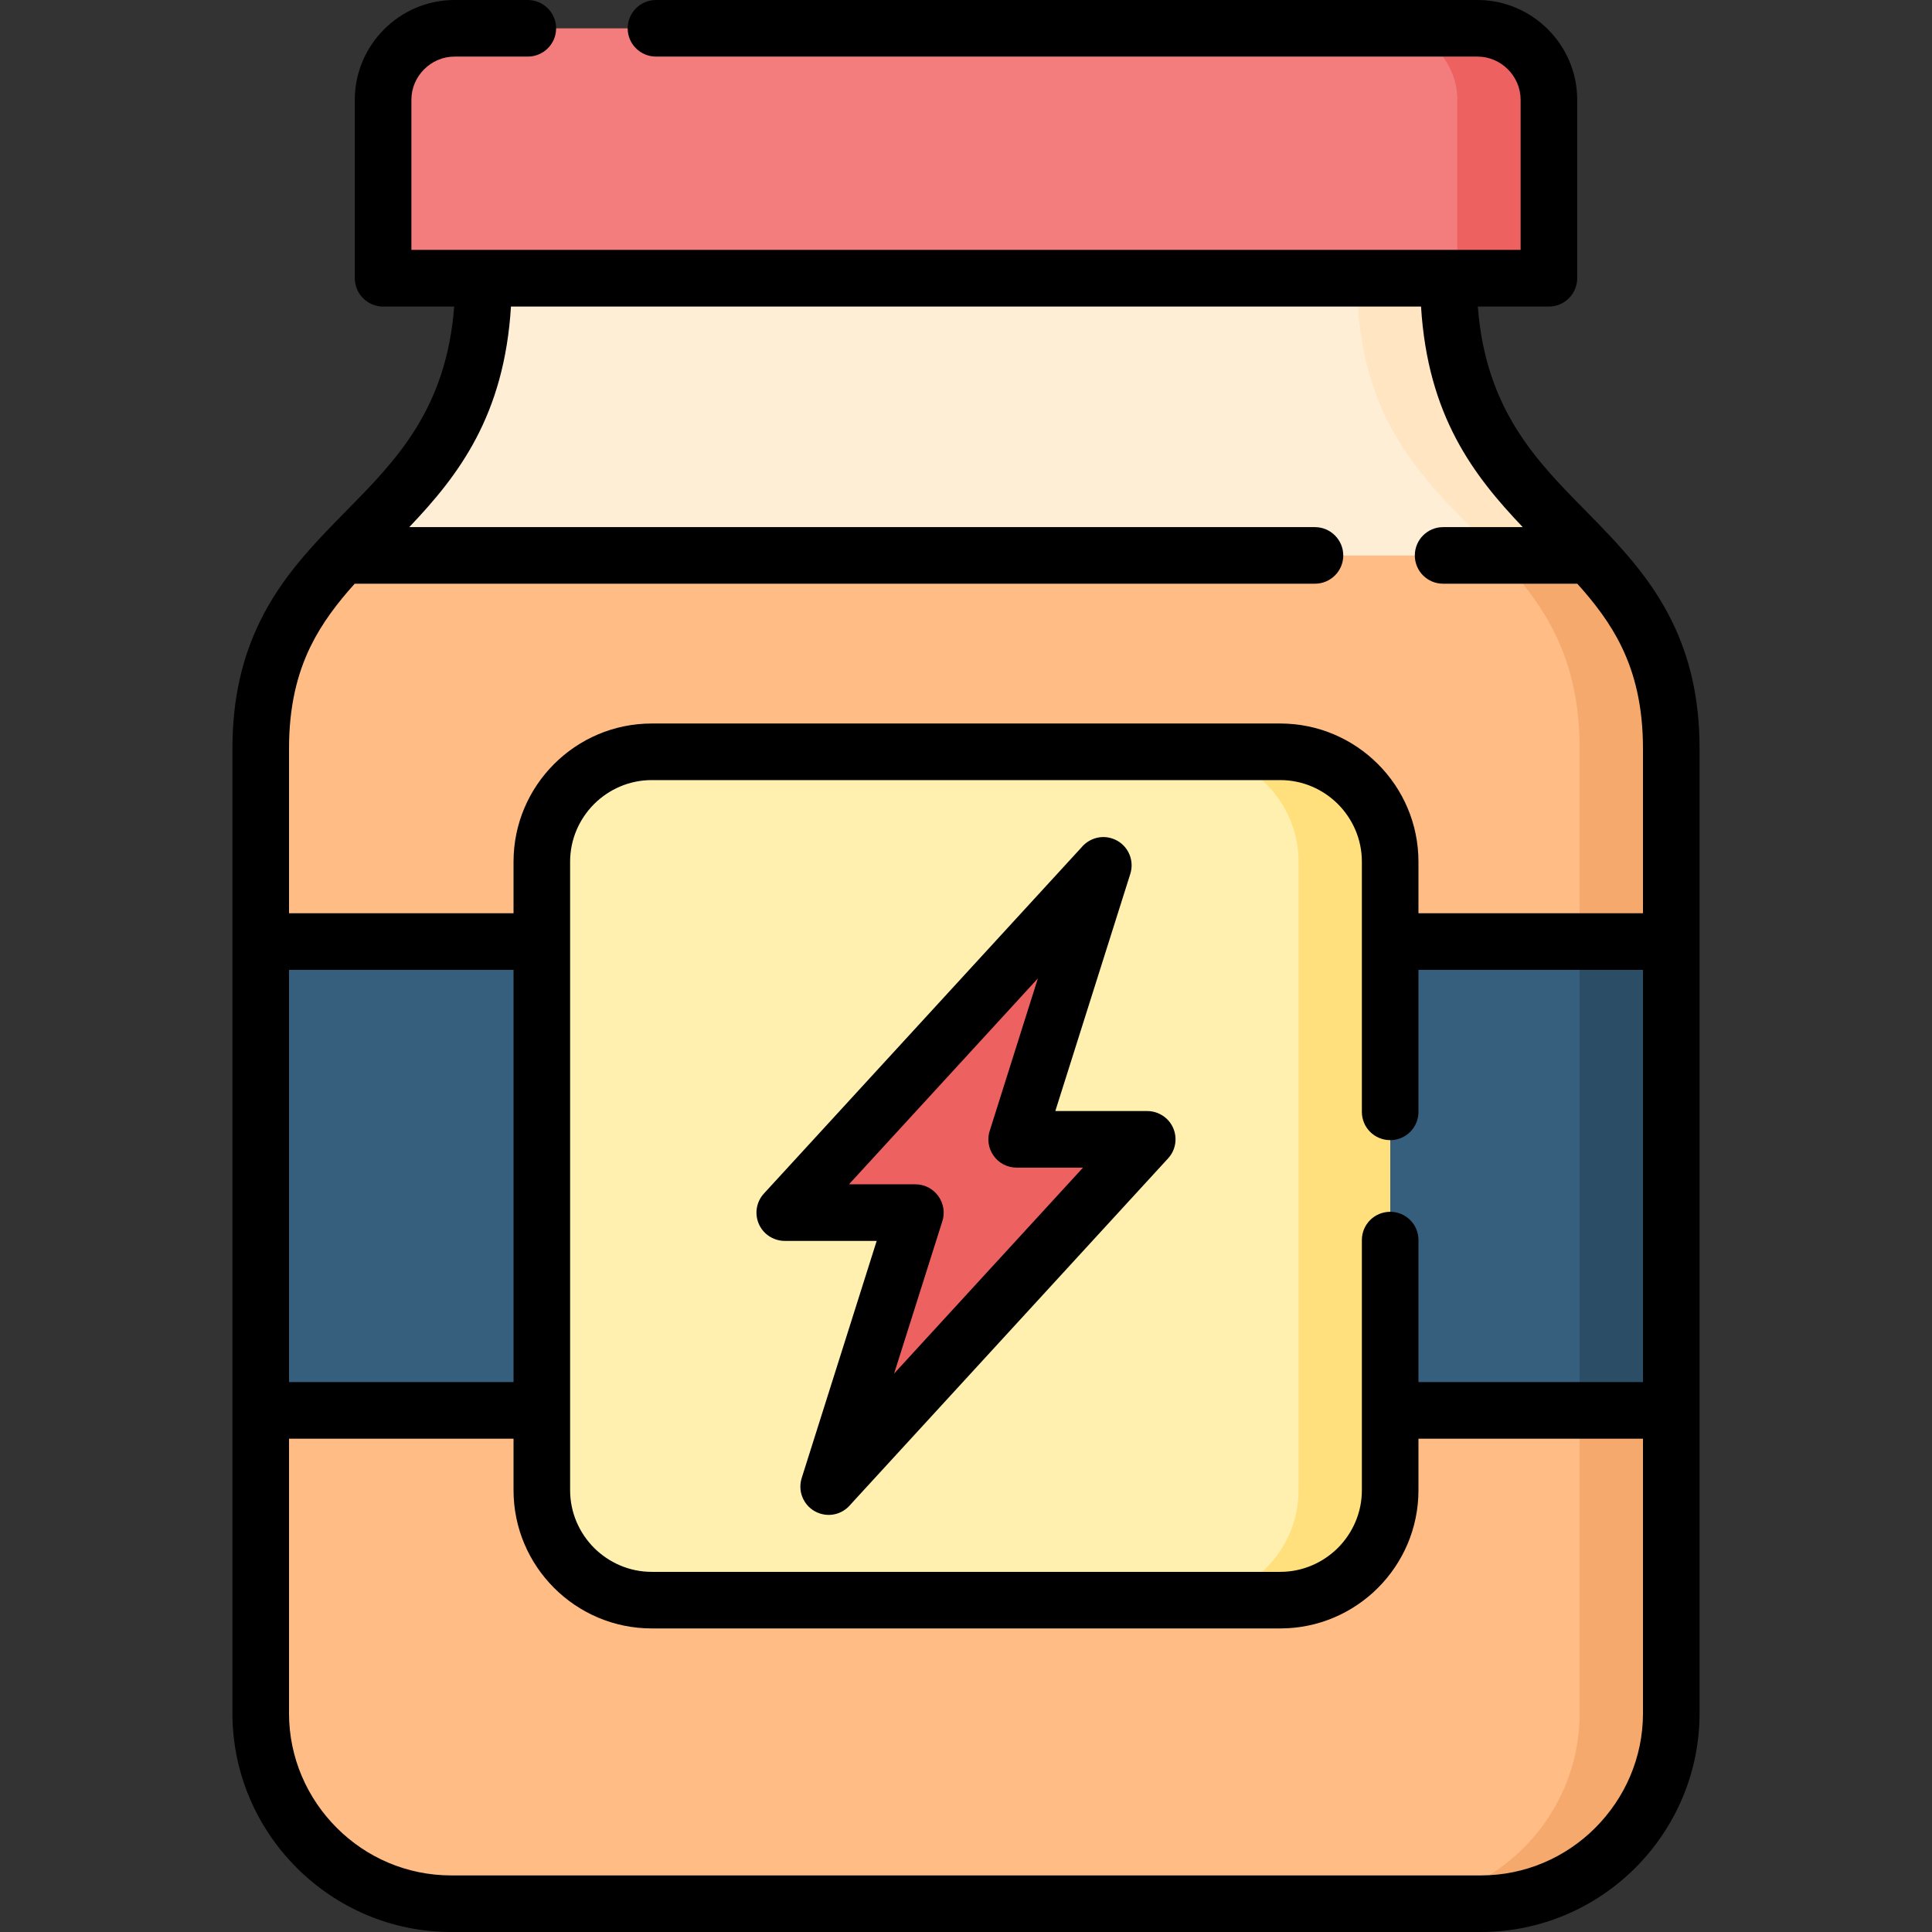
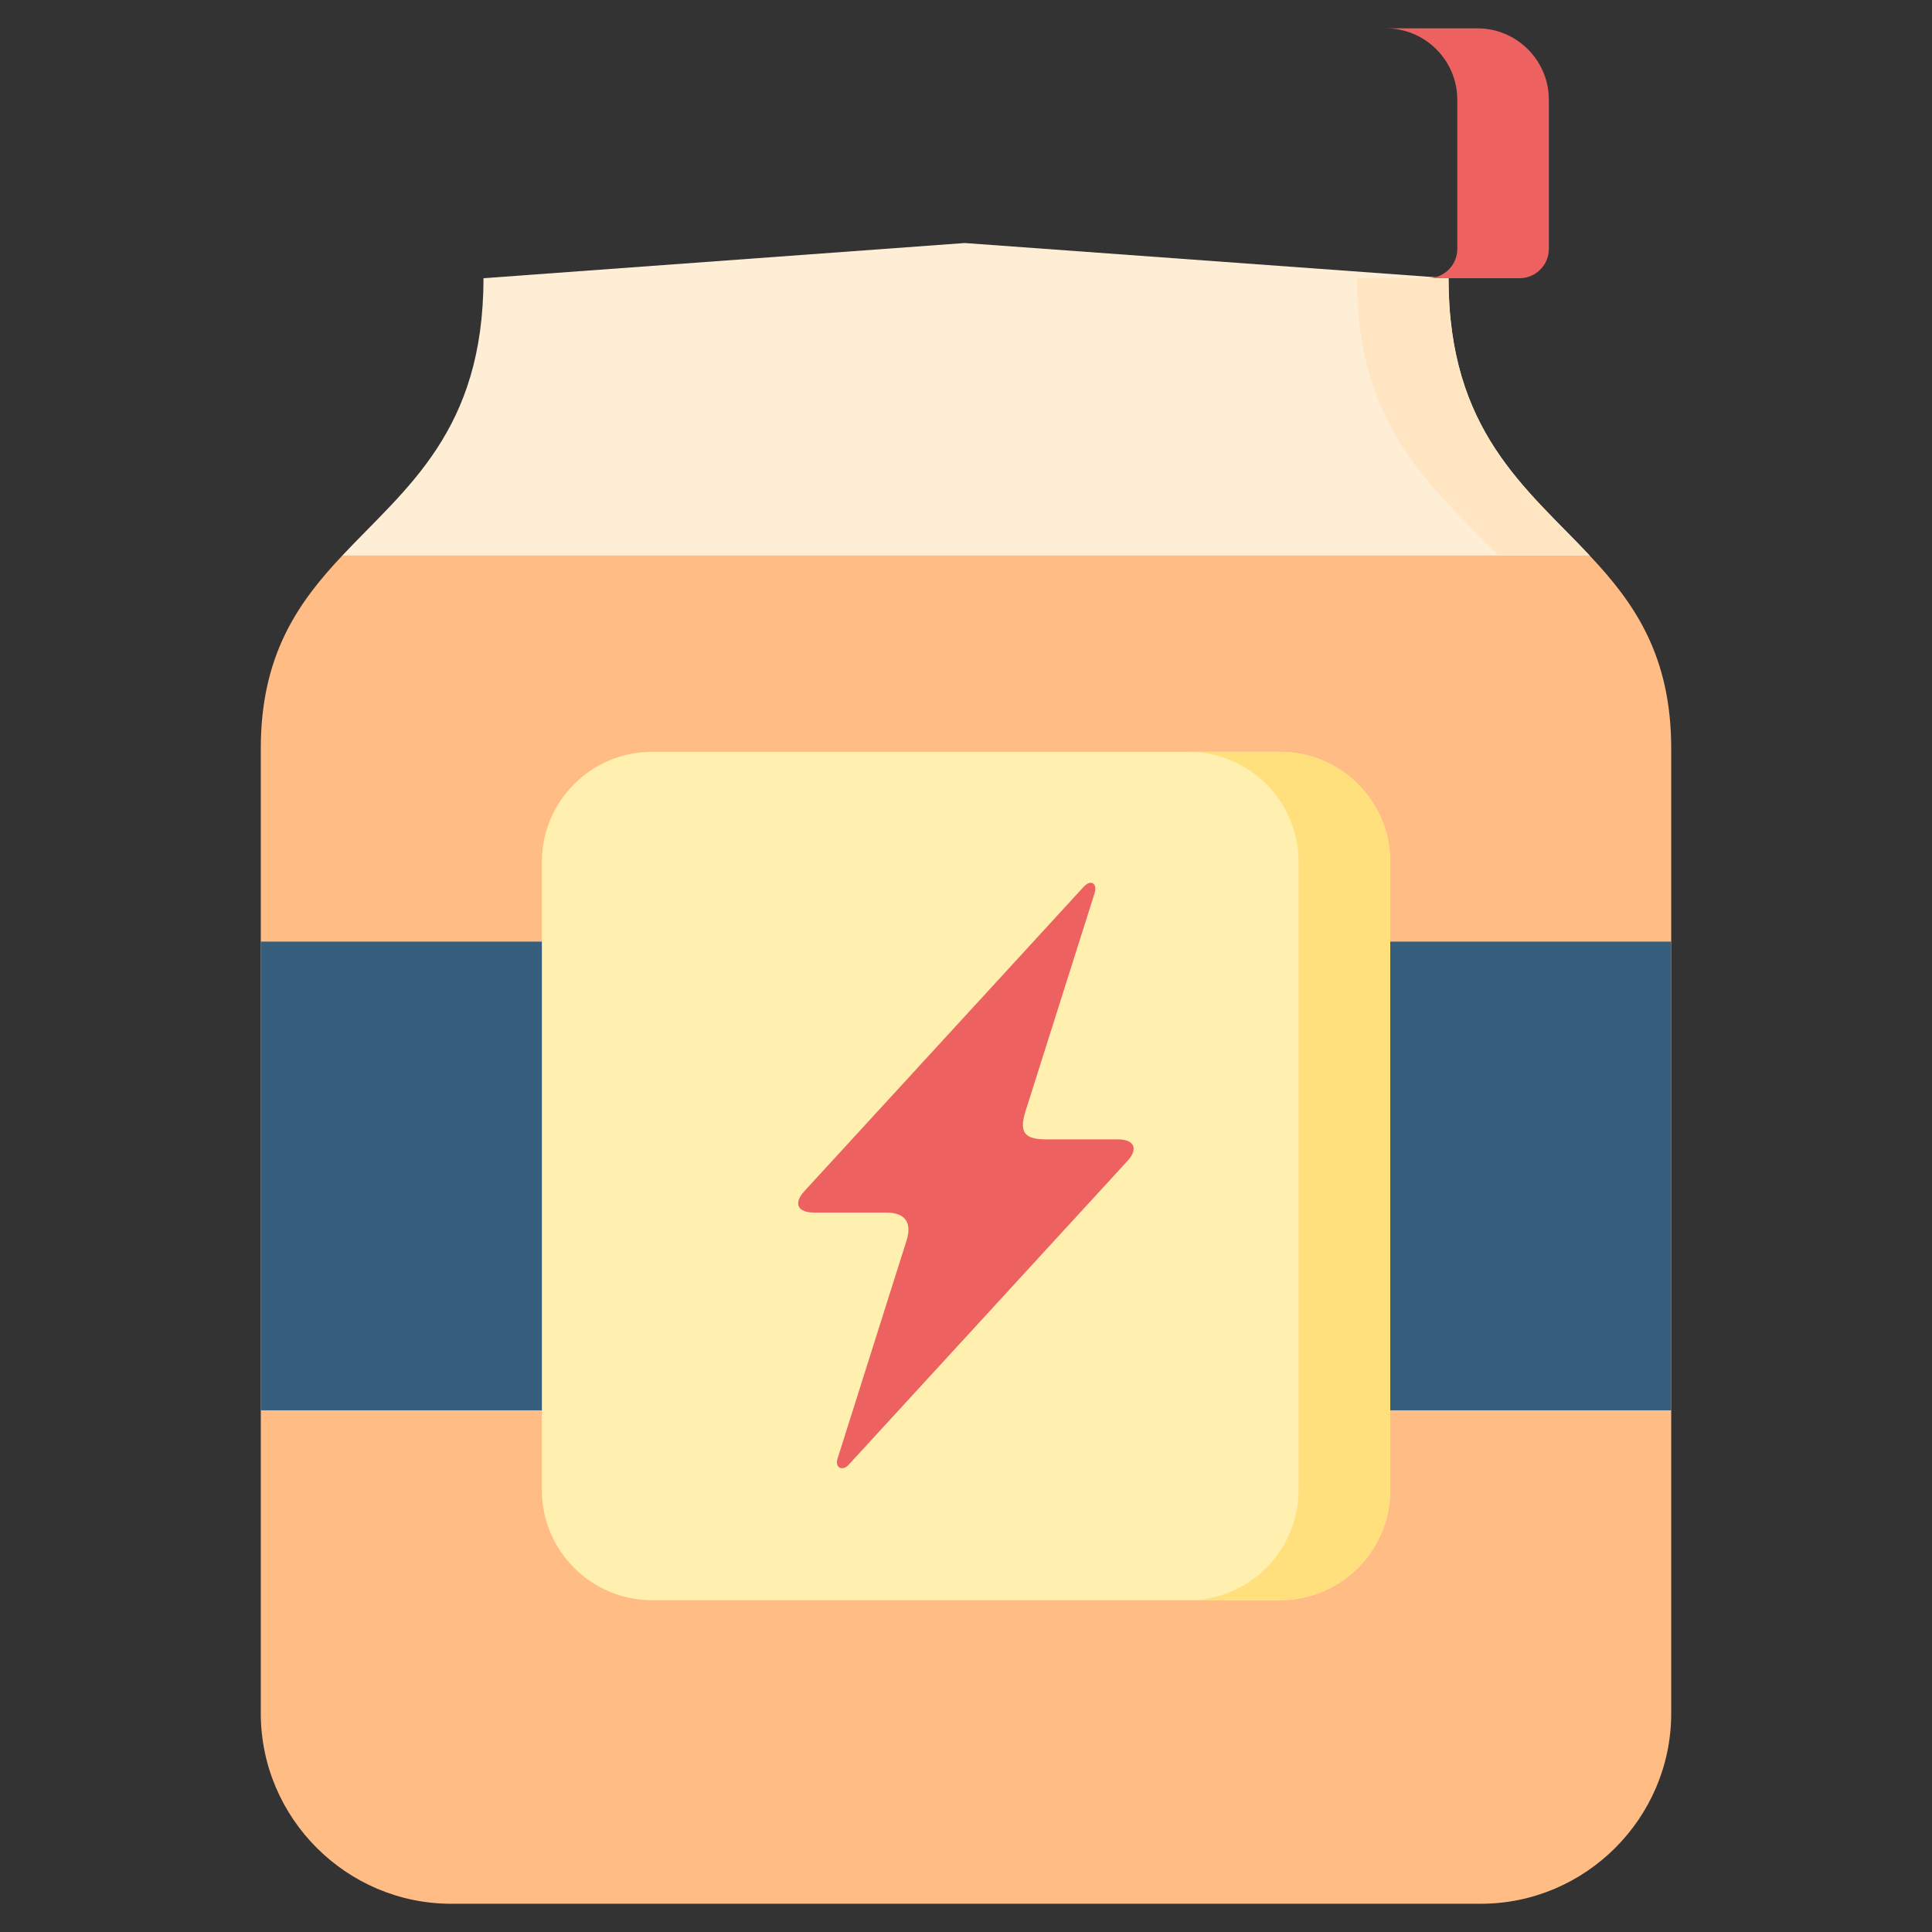
<svg xmlns="http://www.w3.org/2000/svg" id="Capa_1" enable-background="new 0 0 512 512" height="512" viewBox="0 0 512 512" width="512">
  <rect x="0" y="0" width="512" height="512" fill="#333333" stroke="none" />
  <g>
    <g clip-rule="evenodd" fill-rule="evenodd">
      <path d="m90.738 147.205c16.838-17.943 37.389-32.967 37.389-73.474l127.532-9.326 128.213 9.326c0 40.507 20.551 55.531 37.389 73.474l-165.007 15.705z" fill="#ffeed6" />
      <path d="m119.567 504.517c-27.751 0-50.457-22.707-50.457-50.457v-255.689c0-24.832 9.921-38.722 21.628-51.166h330.523c11.707 12.445 21.628 26.334 21.628 51.166v255.688c0 27.751-22.706 50.457-50.457 50.457h-272.865z" fill="#ffbc85" />
-       <path d="m396.997 147.205h24.265c11.707 12.445 21.628 26.334 21.628 51.166v255.688c0 27.751-22.706 50.457-50.457 50.457h-24.265c27.751 0 50.457-22.707 50.457-50.457v-255.688c0-24.832-9.921-38.722-21.628-51.166z" fill="#f5a96c" />
      <path d="m359.607 73.73h24.265c0 40.507 20.551 55.531 37.389 73.474h-24.265c-16.837-17.943-37.389-32.966-37.389-73.474z" fill="#ffe5c1" />
-       <path d="m410.462 65.963v-39.544c0-10.404-8.504-18.908-18.908-18.908h-271.108c-10.403 0-18.908 8.504-18.908 18.908v39.544c0 4.28 3.487 7.767 7.768 7.767h293.389c4.28 0 7.767-3.486 7.767-7.767z" fill="#f37c7c" />
      <path d="m410.462 65.963v-39.544c0-10.404-8.504-18.908-18.908-18.908h-24.264c10.403 0 18.907 8.504 18.907 18.908v39.544c0 4.28-3.487 7.767-7.767 7.767h24.265c4.28 0 7.767-3.486 7.767-7.767z" fill="#ee6161" />
      <path d="m69.11 249.537h373.78v124.215h-373.78z" fill="#365e7d" />
      <path d="m172.717 199.25h166.565c16.016 0 29.141 13.096 29.141 29.112v166.565c0 16.016-13.125 29.141-29.141 29.141h-166.565c-16.016 0-29.112-13.125-29.112-29.141v-166.565c0-16.016 13.096-29.112 29.112-29.112z" fill="#fff0af" />
      <path d="m315.018 199.25h24.265c16.016 0 29.141 13.096 29.141 29.112v166.565c0 16.016-13.125 29.141-29.141 29.141h-24.265c16.016 0 29.112-13.125 29.112-29.141v-166.565c0-16.016-13.096-29.112-29.112-29.112z" fill="#ffe07d" />
      <path d="m215.719 321.34h19.106c5.074 0 6.917 2.664 5.414 7.427l-18.284 57.798c-.766 2.41 1.332 3.374 2.891 1.673l73.957-80.59c2.919-3.175 1.814-5.698-2.523-5.698h-19.078c-5.613 0-7.2-1.814-5.442-7.427l18.312-57.799c.794-2.552-.935-3.856-2.919-1.673l-73.957 80.589c-3.118 3.403-1.672 5.7 2.523 5.7z" fill="#ee6161" />
-       <path d="m418.625 249.537h24.265v124.215h-24.265z" fill="#2b4d66" />
    </g>
-     <path d="m443.202 164.894c4.422 9.099 7.2 19.814 7.2 33.477v255.688c0 15.931-6.52 30.416-17.008 40.933-10.517 10.488-25.001 17.008-40.961 17.008h-272.866c-15.959 0-30.444-6.52-40.933-17.008-10.517-10.517-17.037-25.003-17.037-40.933 0-85.239 0-170.478 0-255.688 0-13.664 2.778-24.378 7.2-33.477 5.726-11.849 14.117-20.523 23.103-29.651 12.983-13.181 26.391-26.759 28.46-54.001h-18.823c-4.139 0-7.512-3.373-7.512-7.512v-47.311c0-7.257 2.977-13.862 7.767-18.652 4.792-4.79 11.397-7.767 18.654-7.767h19.417c4.138 0 7.512 3.374 7.512 7.512 0 4.139-3.374 7.484-7.512 7.484h-19.417c-3.118 0-5.981 1.304-8.05 3.373s-3.373 4.933-3.373 8.051v39.799h293.956v-39.8c0-3.118-1.304-5.981-3.374-8.051-2.069-2.069-4.932-3.373-8.05-3.373h-217.704c-4.139 0-7.512-3.345-7.512-7.484 0-4.138 3.373-7.512 7.512-7.512h217.703c7.257 0 13.862 2.977 18.652 7.767 4.791 4.791 7.767 11.395 7.767 18.652v47.312c0 4.139-3.373 7.512-7.512 7.512h-18.823c2.069 27.242 15.478 40.819 28.46 54.001 9.016 9.155 17.406 17.887 23.104 29.651zm-218.214 148.961h17.576c5.244 0 8.815 5.188 7.086 10.035l-12.699 40.11 50.06-54.567h-17.576c-5.244 0-8.815-5.188-7.058-10.035l12.671-40.111zm7.342 14.997h-24.378c-1.814 0-3.628-.681-5.074-1.984-3.033-2.807-3.231-7.54-.425-10.574l84.133-91.702c1.899-2.296 5.045-3.373 8.079-2.409 3.94 1.247 6.123 5.442 4.875 9.411l-19.871 62.845h24.378c1.814 0 3.628.68 5.074 1.984 3.033 2.807 3.231 7.54.425 10.573l-84.133 91.702c-1.899 2.325-5.045 3.373-8.079 2.409-3.94-1.247-6.123-5.442-4.876-9.411zm128.581-.227c0-4.138 3.345-7.484 7.512-7.484 4.139 0 7.483 3.346 7.483 7.484v37.645h59.5v-109.249h-59.5v37.645c0 4.139-3.345 7.483-7.483 7.483-4.167 0-7.512-3.345-7.512-7.483v-66.303c0-5.953-2.438-11.339-6.35-15.279-3.94-3.912-9.326-6.35-15.279-6.35h-166.565c-5.953 0-11.339 2.438-15.279 6.35-3.912 3.94-6.35 9.326-6.35 15.279v166.565c0 5.953 2.438 11.339 6.35 15.279 3.94 3.912 9.326 6.35 15.279 6.35h166.565c5.953 0 11.339-2.438 15.279-6.35 3.912-3.94 6.35-9.326 6.35-15.279zm14.996 52.639v13.663c0 10.092-4.11 19.248-10.743 25.881s-15.79 10.744-25.881 10.744h-166.566c-10.091 0-19.248-4.11-25.881-10.744-6.633-6.633-10.743-15.789-10.743-25.881v-13.663h-59.5v72.795c0 11.792 4.847 22.535 12.643 30.331 7.767 7.795 18.511 12.614 30.331 12.614h272.866c11.821 0 22.564-4.819 30.331-12.614 7.795-7.796 12.643-18.539 12.643-30.331v-72.795zm-239.814-139.239v-13.664c0-10.092 4.11-19.247 10.743-25.88s15.79-10.744 25.881-10.744h166.565c10.091 0 19.248 4.111 25.881 10.744s10.743 15.789 10.743 25.88v13.664h59.5v-43.654c0-11.197-2.183-19.814-5.669-26.986-3.033-6.265-7.171-11.622-11.735-16.696h-35.575c-4.139 0-7.483-3.345-7.483-7.484s3.345-7.512 7.483-7.512h21.118c-13.096-13.748-25.172-29.509-26.957-58.451h-241.175c-1.786 28.942-13.861 44.703-26.957 58.451h240.012c4.138 0 7.512 3.373 7.512 7.512s-3.374 7.484-7.512 7.484h-254.47c-4.564 5.074-8.674 10.432-11.735 16.696-3.487 7.172-5.669 15.789-5.669 26.986v43.654zm0 14.996h-59.5v109.249h59.5z" />
  </g>
</svg>